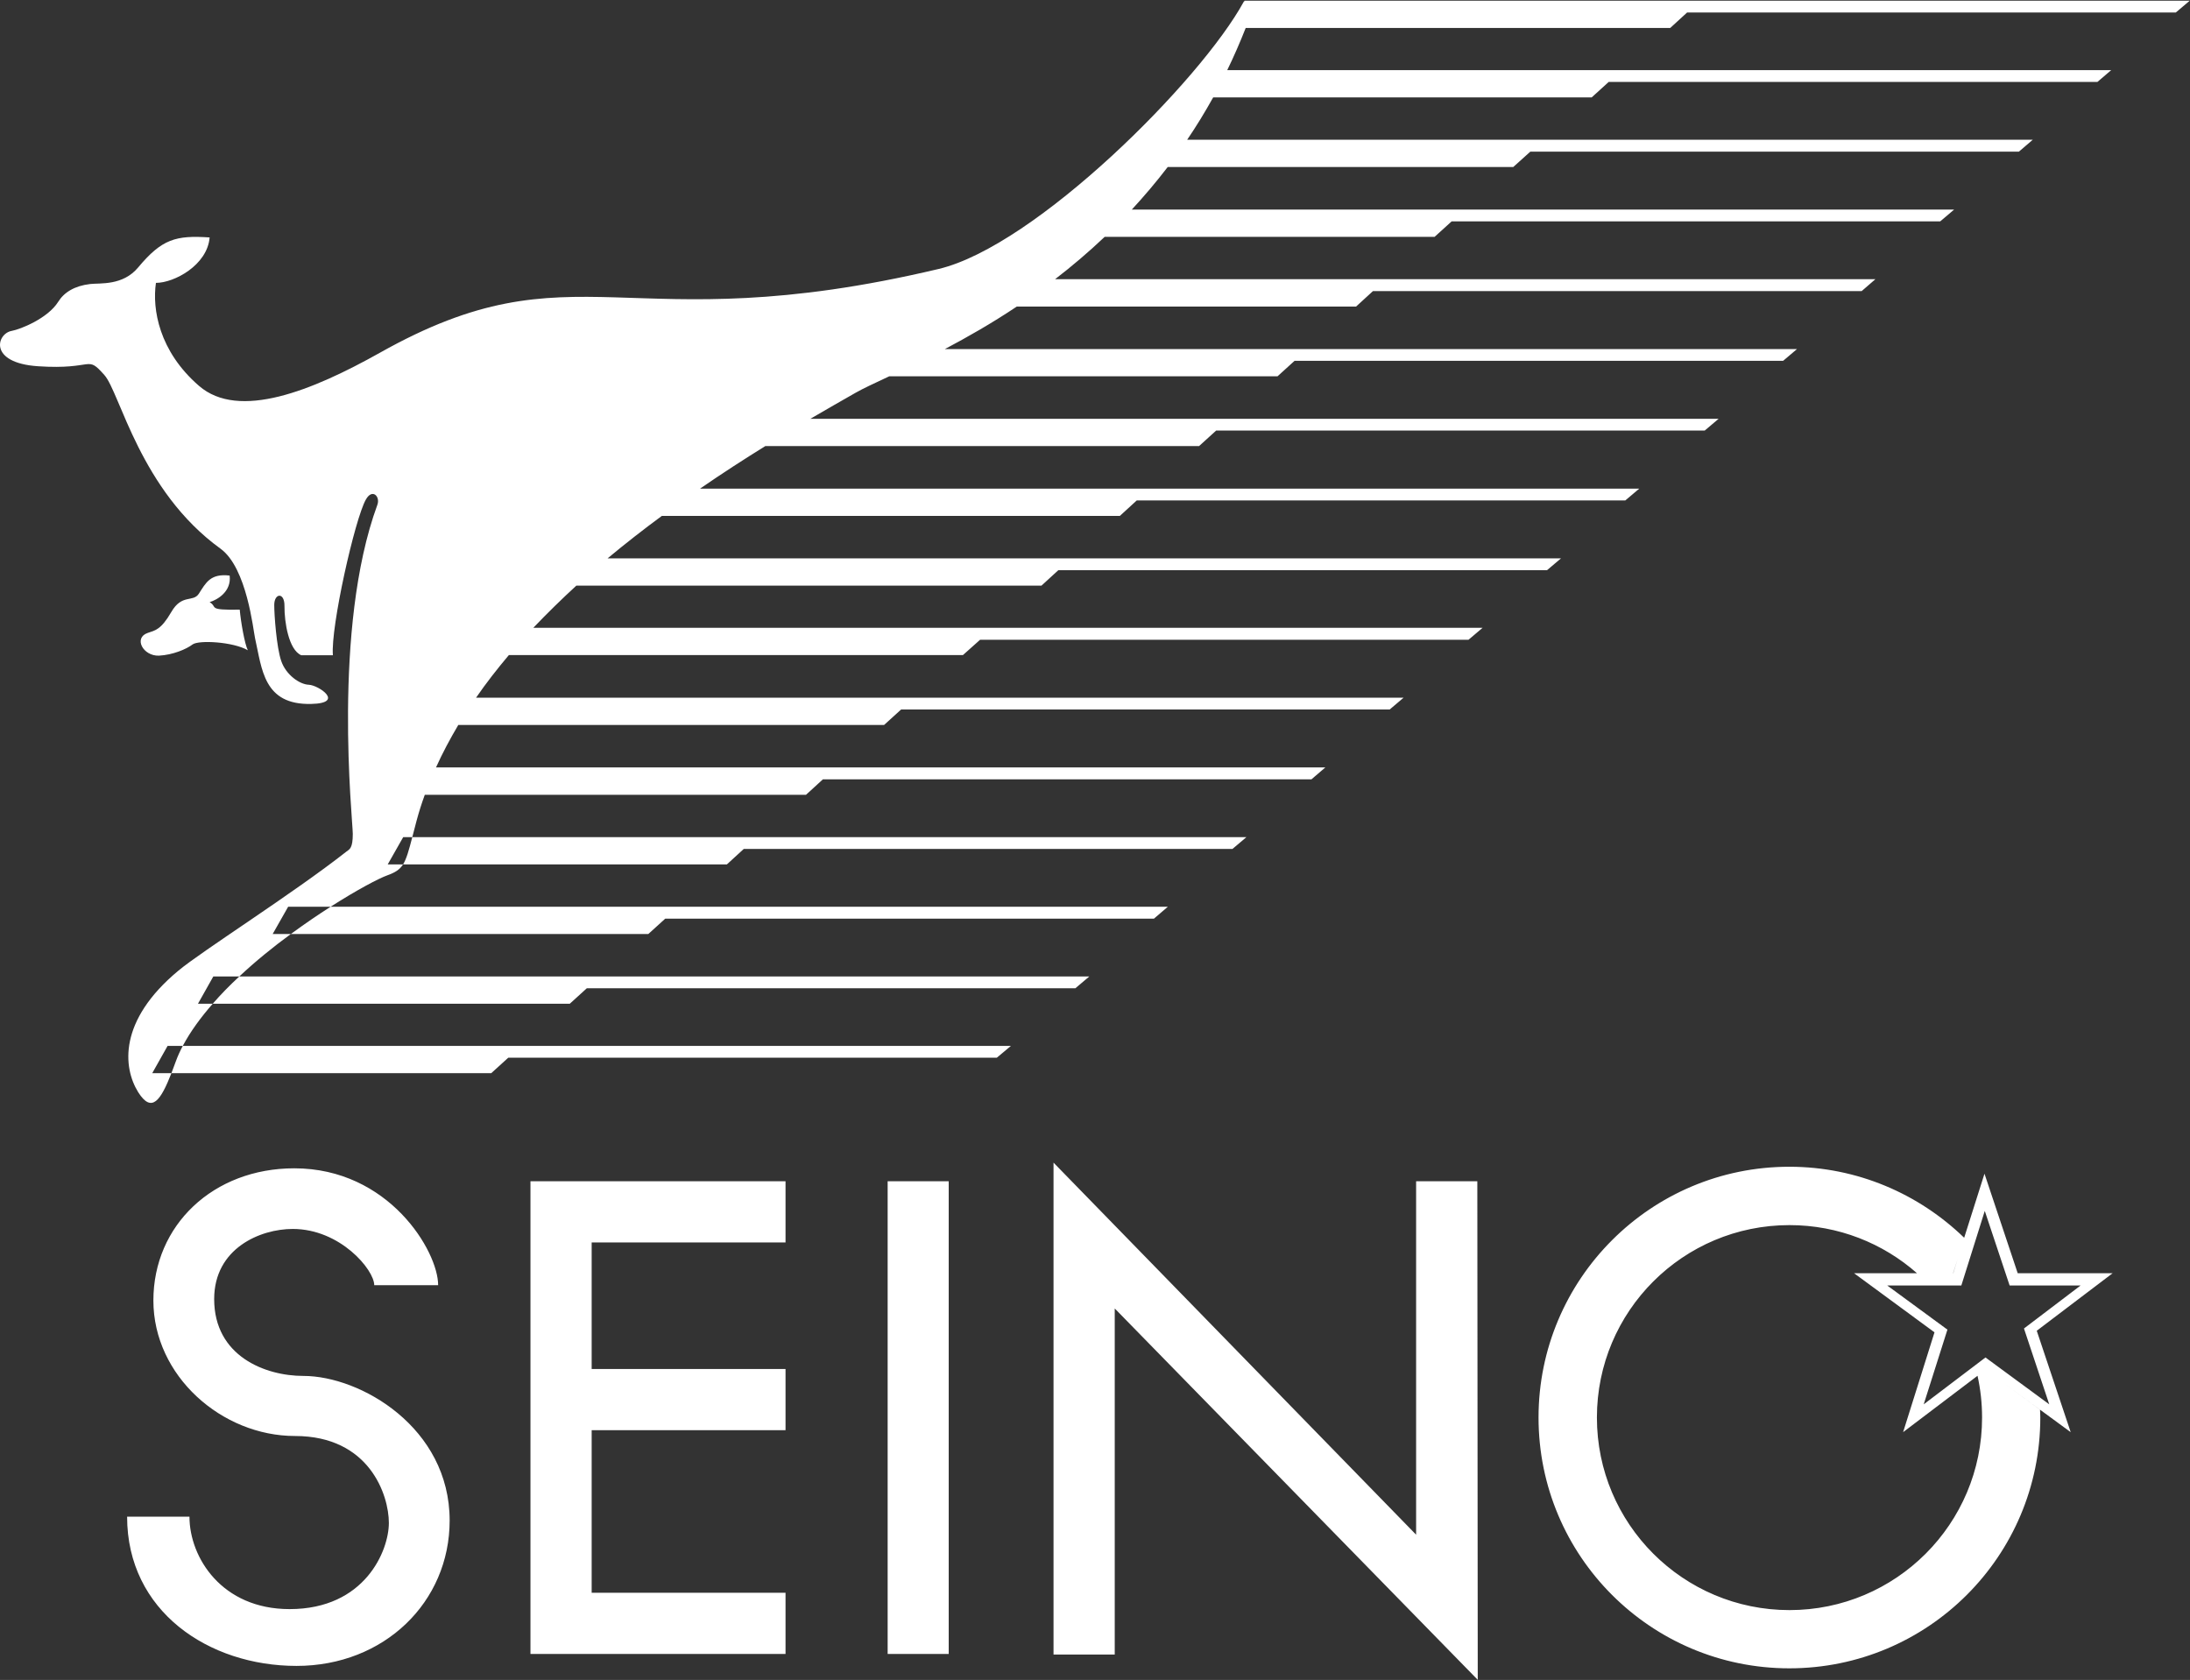
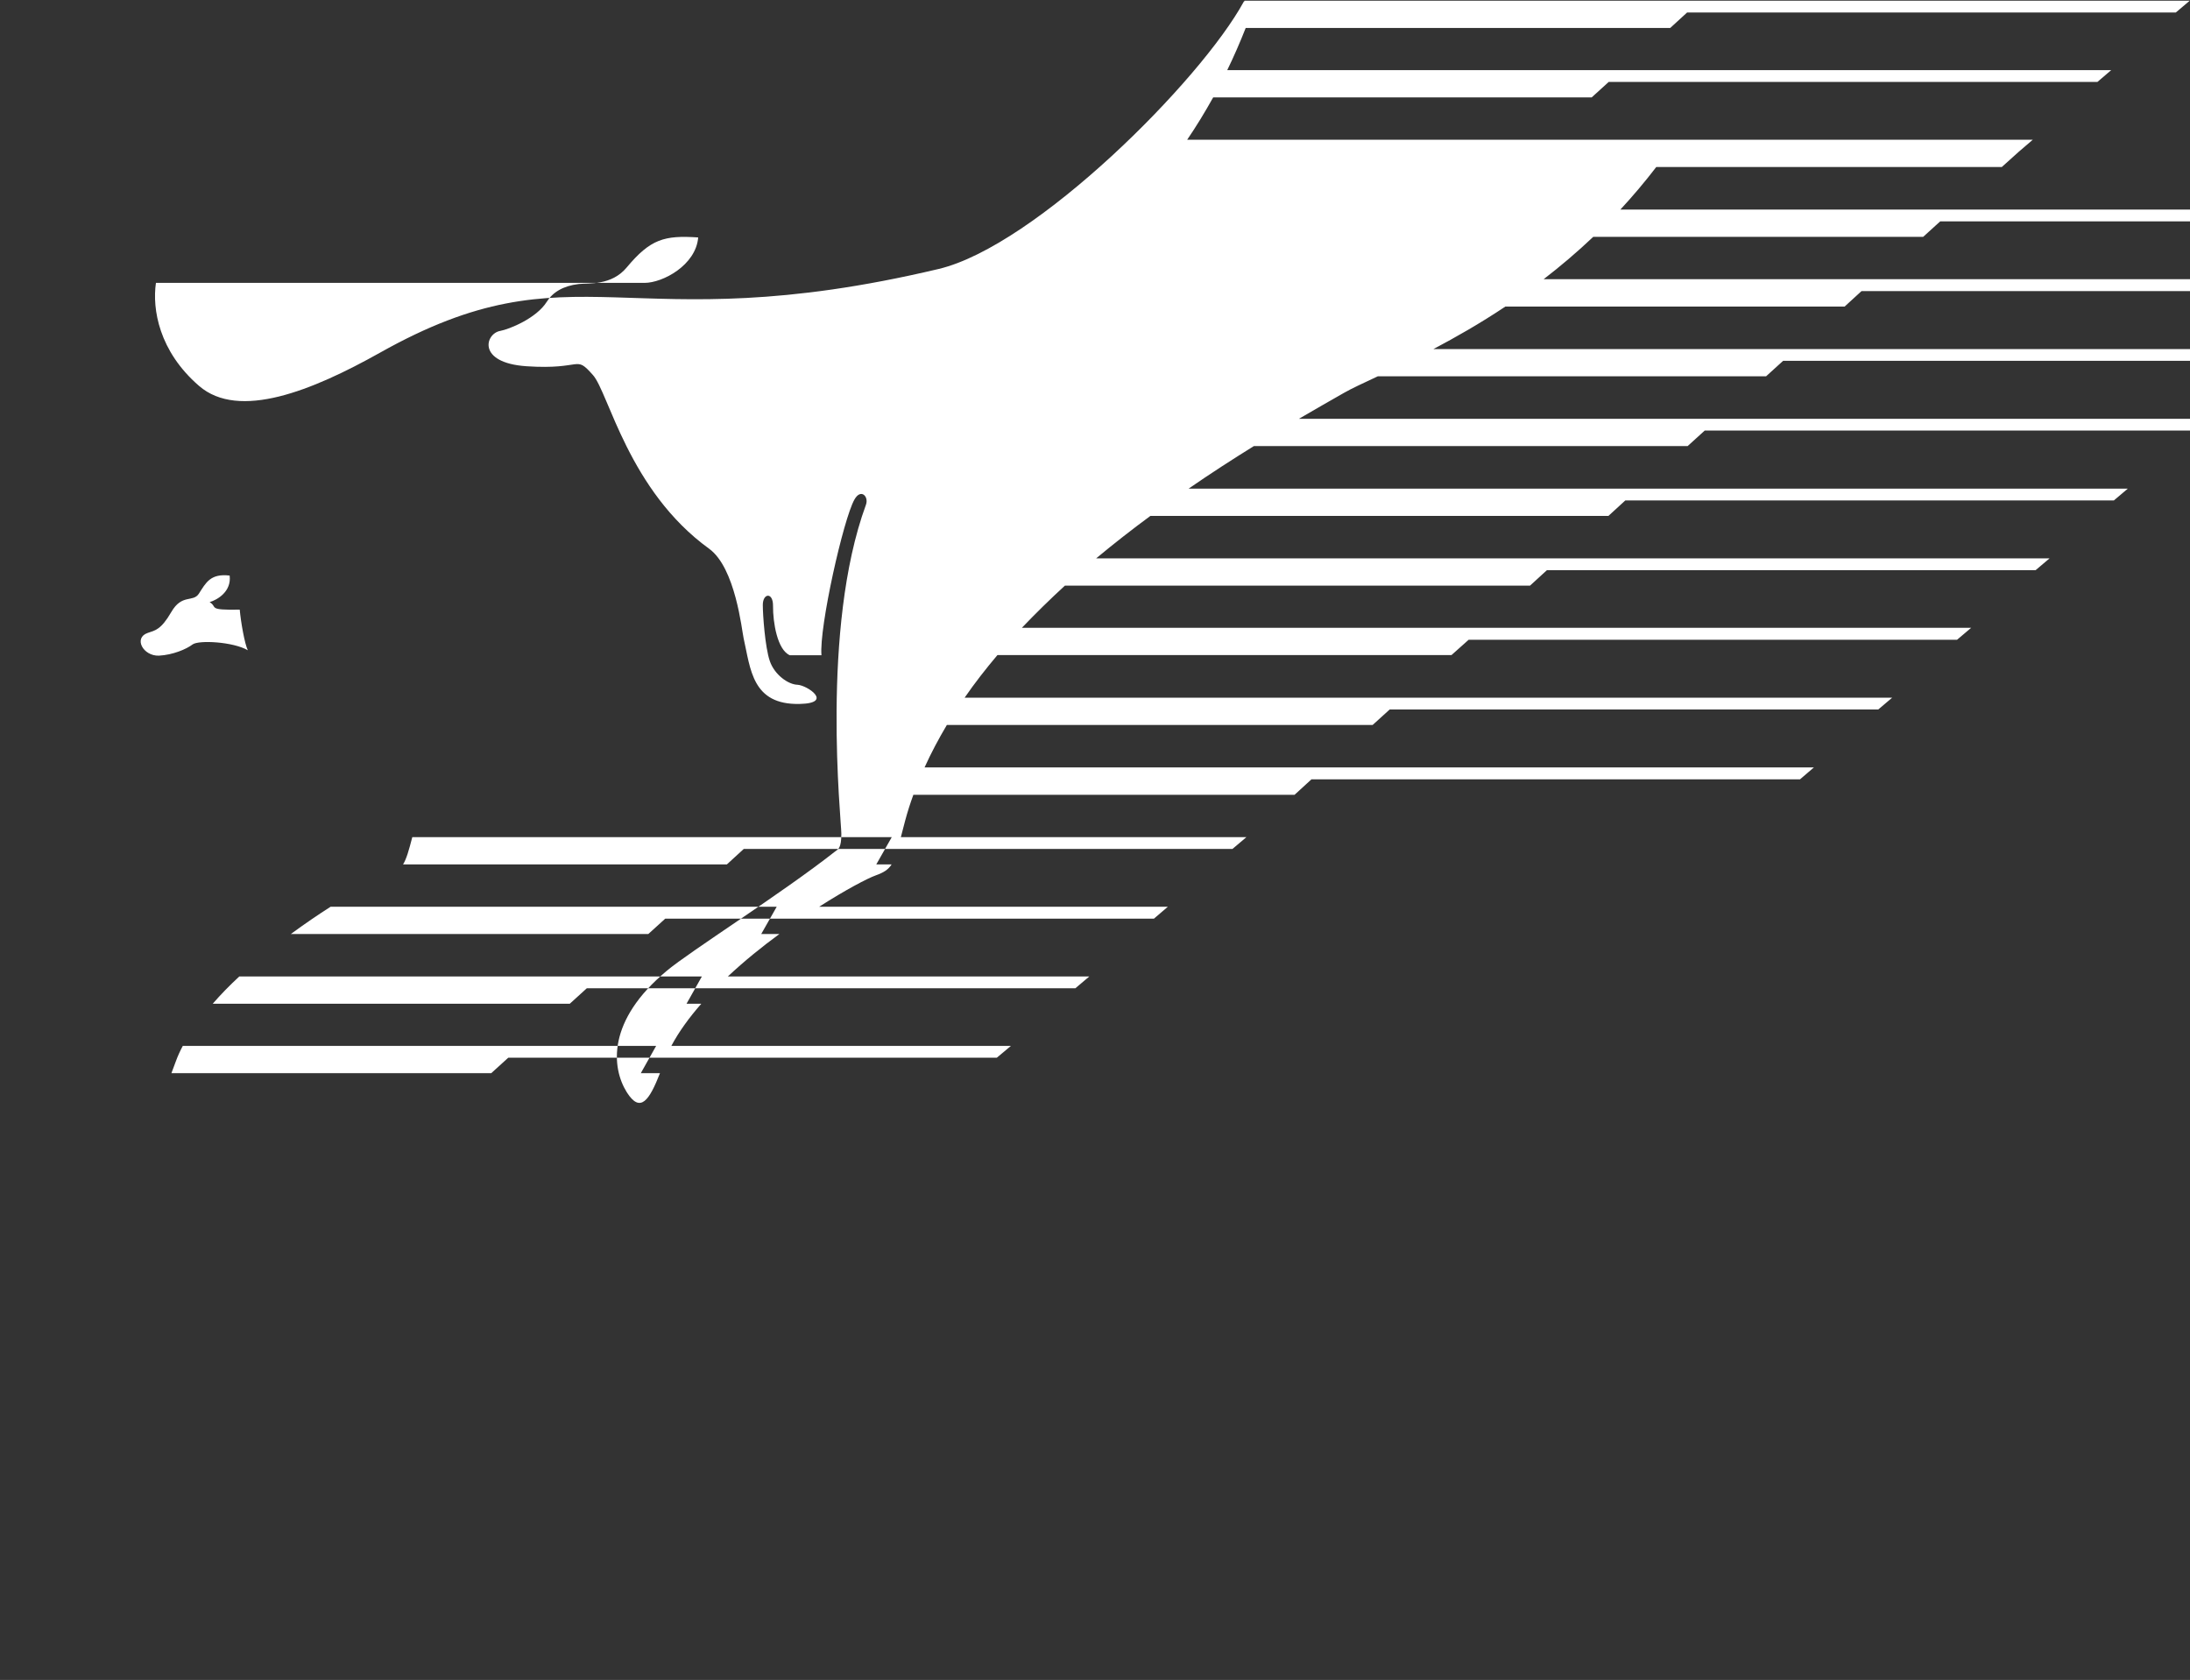
<svg xmlns="http://www.w3.org/2000/svg" version="1.2" viewBox="0 0 1542 1183" width="1542" height="1183">
  <rect x="0" y="0" width="1542" height="1183" fill="#333333" stroke="none" />
  <style>.a{fill:#fff}</style>
-   <path fill-rule="evenodd" class="a" d="m109.8 199.2c-2.7 18.4 2.1 48.1 30.3 72.5 28.1 24.4 79.9 3.3 127.2-23.2 138.6-78 172.2-6.6 393.6-59.1 68.2-16.2 184.6-132.6 214.9-188.3h0.2l0.3-0.6h665.5l-9.8 8.3h-344.1l-11.9 10.9h-298.9q-6.1 15.5-13 29.7h622.4l-9.7 8.3h-344.1l-12 10.9h-266.5c-5.8 10.4-11.9 20.4-18.3 29.8h595.4l-9.8 8.4h-344l-12 10.8h-243.3c-8.2 10.7-16.7 20.7-25.3 30h579l-9.8 8.3h-344l-12 10.9h-232.3c-11.5 10.9-23.2 20.8-34.9 29.8h577.6l-9.7 8.4h-344.1l-11.9 10.9h-238.9c-17.8 11.9-35.1 21.7-50.6 29.9h600l-9.8 8.3h-344l-12 10.9h-273.4c-10.2 4.8-18.3 8.5-23.7 11.6-10 5.7-20.7 11.8-31.8 18.3h639.5l-9.8 8.3h-344l-12 10.9h-305.4c-15 9.3-30.5 19.3-46 30h661.3l-9.8 8.3h-344l-11.9 10.9h-322.5c-12.9 9.5-25.7 19.5-38.2 29.9h671.3l-9.8 8.3h-344.1l-11.9 10.9h-327.5q-15.7 14.4-30.3 29.7h668.4l-9.9 8.4h-343.9l-12.1 10.8h-319.7c-8.2 9.7-16 19.7-23.1 30h653.1l-9.8 8.3h-344l-12 10.9h-299.8c-5.8 9.8-11.1 19.7-15.7 29.9h626.2l-9.8 8.4h-344l-11.9 10.9h-268.4q-3.3 9-5.8 18.3c-1.2 4.4-2.2 8.2-3 11.5h-6.4l-10.9 19.2h10.8c-2.4 3.7-5.5 5.7-11.1 7.7-6.1 2.2-21.3 10.2-39.9 22.1h-29.9l-10.9 19.2h12.8c-12.3 9-24.8 19.1-36.3 29.9h-18.3l-10.8 19.2h10.4c-8.5 9.7-15.8 19.7-21.1 29.7h-10.7l-10.8 19.2h13.5c-7.5 19.1-13.8 28.6-23.4 13.4-10.8-17.4-14-50.4 28.2-85.5 16.6-13.9 80.6-54.2 118.5-84 2.2-1.6 4.4-2.3 4.4-12.4 0-9.7-14.7-144.5 17.3-231.7 2.2-5.9-3.6-11.8-8.1-3.7-7.7 13.5-24.9 89.9-23.2 109.6h-22.3c-8.8-3.8-11.9-23.2-11.8-34.7 0.1-9.9-7.2-9.1-7.2-0.7 0 7.1 1.6 29.7 4.9 39.4 3.3 9.8 13 16.6 19.5 16.8 6.8 0.3 25.7 13 1.6 13.5-33.6 0.8-34.6-24.6-39.5-46.2-1.3-5.7-5.7-49.6-24.3-63.1-56.7-41-70.8-110-81.8-122.3-13-14.6-6.5-3.5-46.8-6.2-35.2-2.4-29-23.1-18.4-24.9 6-1.1 25.3-8.7 32.7-20.5 4.1-6.6 11.4-11.2 22.5-12.5 7-0.8 23 1.3 33.8-11.7 16.7-20 26.5-22.7 50.3-21.1-1.6 19.5-24.9 32-37.8 32zm18.9 537.3h583.1l-9.9 8.3h-344l-12 10.9h-225.2q1.5-3.9 3.1-8.3 2-5.5 4.9-10.9zm18.9-312.5c6 3.6-2.1 5.7 21.2 5.3 0.8 8.9 3.5 24.2 5.7 28.6-10.3-6-34.5-7.3-38.9-4.1-4.3 3.3-13.9 7.4-23.7 7.9-11.1 0.4-18.1-12.5-7.9-16 5.2-1.8 9.3-2.1 16.6-14.7 7.5-13 15.2-6.6 19.4-12.9 5-7.8 8.2-14.4 21.7-12.8 1.4 11.2-8.6 17.1-14.1 18.7zm253.6 282.8h-251.4c5.7-6.6 12-13 18.7-19.2h598.5l-9.8 8.3h-344zm110.6-98.1h-228c2.4-3.9 4-9.6 6.5-19.2h587.3l-9.8 8.3h-344.1zm-55.3 49h-251.7c9.7-7.1 19.2-13.6 28-19.2h589.5l-9.8 8.4h-344.1z" />
-   <path fill-rule="evenodd" class="a" d="m206.1 865.4c-22.8 0-55.3 13.6-55.3 49.4 0 40.1 35.8 54.1 62.8 54.1 40.2 0 103 36.3 103 101.8 0 57.5-46.1 102.4-107.8 102.4-61.8 0-119.3-38.4-119.3-105.1h43.9c0 28.8 22.8 65.1 70.5 65.1 53.1 0 69.9-41.2 69.9-60.7 0-19.5-13.6-61.2-66.1-61.2-51.5 0-99.7-42.3-99.7-95.4 0-53.1 42.2-93.1 99.2-93.1 66.6 0 101.3 58.4 101.3 82.3h-45c0-10.8-23.9-39.6-57.4-39.6zm210.5 9.5v89.1h136.5v43.1h-136.5v114.5h136.5v43.1h-179.6v-332.9h179.6v43.1zm251.4-43.1v332.9h-43v-332.9zm372.5 351.1l-255.6-261.5v243.7h-43.1v-346.4l255.3 262v-248.9h43.1zm417.5-174.4l-47.2-34.6 25.6 18.8c0.1 1.8 0.2 3.7 0.2 5.5 0 97.6-79.1 176.6-176.7 176.6-97.5 0-176.6-79-176.6-176.6 0-97.5 79.1-176.6 176.6-176.6 47.9 0 91.3 19.2 123.1 50l14.3-45.1 23.4 70.1h66.8l-53.4 40.5zm-60-52.6l44.9 33-17.8-53.4 39.9-30.3h-50l-17.5-52.5-16.5 52.5h-52.2l42.4 31.1-16.7 52.6zm-58 52.6l22.1-70.3-56.6-41.6h44.3c-23.9-21.1-55.4-33.9-89.8-33.9-74.9 0-135.6 60.6-135.6 135.5 0 74.9 60.7 135.6 135.6 135.6 74.9 0 135.6-60.7 135.6-135.6 0-10.1-1.1-19.9-3.2-29.4zm35.3-111.9l3-9.7-3.1 9.7zm22.7 67.9l-3.3 2.5z" />
+   <path fill-rule="evenodd" class="a" d="m109.8 199.2c-2.7 18.4 2.1 48.1 30.3 72.5 28.1 24.4 79.9 3.3 127.2-23.2 138.6-78 172.2-6.6 393.6-59.1 68.2-16.2 184.6-132.6 214.9-188.3h0.2l0.3-0.6h665.5l-9.8 8.3h-344.1l-11.9 10.9h-298.9q-6.1 15.5-13 29.7h622.4l-9.7 8.3h-344.1l-12 10.9h-266.5c-5.8 10.4-11.9 20.4-18.3 29.8h595.4l-9.8 8.4l-12 10.8h-243.3c-8.2 10.7-16.7 20.7-25.3 30h579l-9.8 8.3h-344l-12 10.9h-232.3c-11.5 10.9-23.2 20.8-34.9 29.8h577.6l-9.7 8.4h-344.1l-11.9 10.9h-238.9c-17.8 11.9-35.1 21.7-50.6 29.9h600l-9.8 8.3h-344l-12 10.9h-273.4c-10.2 4.8-18.3 8.5-23.7 11.6-10 5.7-20.7 11.8-31.8 18.3h639.5l-9.8 8.3h-344l-12 10.9h-305.4c-15 9.3-30.5 19.3-46 30h661.3l-9.8 8.3h-344l-11.9 10.9h-322.5c-12.9 9.5-25.7 19.5-38.2 29.9h671.3l-9.8 8.3h-344.1l-11.9 10.9h-327.5q-15.7 14.4-30.3 29.7h668.4l-9.9 8.4h-343.9l-12.1 10.8h-319.7c-8.2 9.7-16 19.7-23.1 30h653.1l-9.8 8.3h-344l-12 10.9h-299.8c-5.8 9.8-11.1 19.7-15.7 29.9h626.2l-9.8 8.4h-344l-11.9 10.9h-268.4q-3.3 9-5.8 18.3c-1.2 4.4-2.2 8.2-3 11.5h-6.4l-10.9 19.2h10.8c-2.4 3.7-5.5 5.7-11.1 7.7-6.1 2.2-21.3 10.2-39.9 22.1h-29.9l-10.9 19.2h12.8c-12.3 9-24.8 19.1-36.3 29.9h-18.3l-10.8 19.2h10.4c-8.5 9.7-15.8 19.7-21.1 29.7h-10.7l-10.8 19.2h13.5c-7.5 19.1-13.8 28.6-23.4 13.4-10.8-17.4-14-50.4 28.2-85.5 16.6-13.9 80.6-54.2 118.5-84 2.2-1.6 4.4-2.3 4.4-12.4 0-9.7-14.7-144.5 17.3-231.7 2.2-5.9-3.6-11.8-8.1-3.7-7.7 13.5-24.9 89.9-23.2 109.6h-22.3c-8.8-3.8-11.9-23.2-11.8-34.7 0.1-9.9-7.2-9.1-7.2-0.7 0 7.1 1.6 29.7 4.9 39.4 3.3 9.8 13 16.6 19.5 16.8 6.8 0.3 25.7 13 1.6 13.5-33.6 0.8-34.6-24.6-39.5-46.2-1.3-5.7-5.7-49.6-24.3-63.1-56.7-41-70.8-110-81.8-122.3-13-14.6-6.5-3.5-46.8-6.2-35.2-2.4-29-23.1-18.4-24.9 6-1.1 25.3-8.7 32.7-20.5 4.1-6.6 11.4-11.2 22.5-12.5 7-0.8 23 1.3 33.8-11.7 16.7-20 26.5-22.7 50.3-21.1-1.6 19.5-24.9 32-37.8 32zm18.9 537.3h583.1l-9.9 8.3h-344l-12 10.9h-225.2q1.5-3.9 3.1-8.3 2-5.5 4.9-10.9zm18.9-312.5c6 3.6-2.1 5.7 21.2 5.3 0.8 8.9 3.5 24.2 5.7 28.6-10.3-6-34.5-7.3-38.9-4.1-4.3 3.3-13.9 7.4-23.7 7.9-11.1 0.4-18.1-12.5-7.9-16 5.2-1.8 9.3-2.1 16.6-14.7 7.5-13 15.2-6.6 19.4-12.9 5-7.8 8.2-14.4 21.7-12.8 1.4 11.2-8.6 17.1-14.1 18.7zm253.6 282.8h-251.4c5.7-6.6 12-13 18.7-19.2h598.5l-9.8 8.3h-344zm110.6-98.1h-228c2.4-3.9 4-9.6 6.5-19.2h587.3l-9.8 8.3h-344.1zm-55.3 49h-251.7c9.7-7.1 19.2-13.6 28-19.2h589.5l-9.8 8.4h-344.1z" />
</svg>